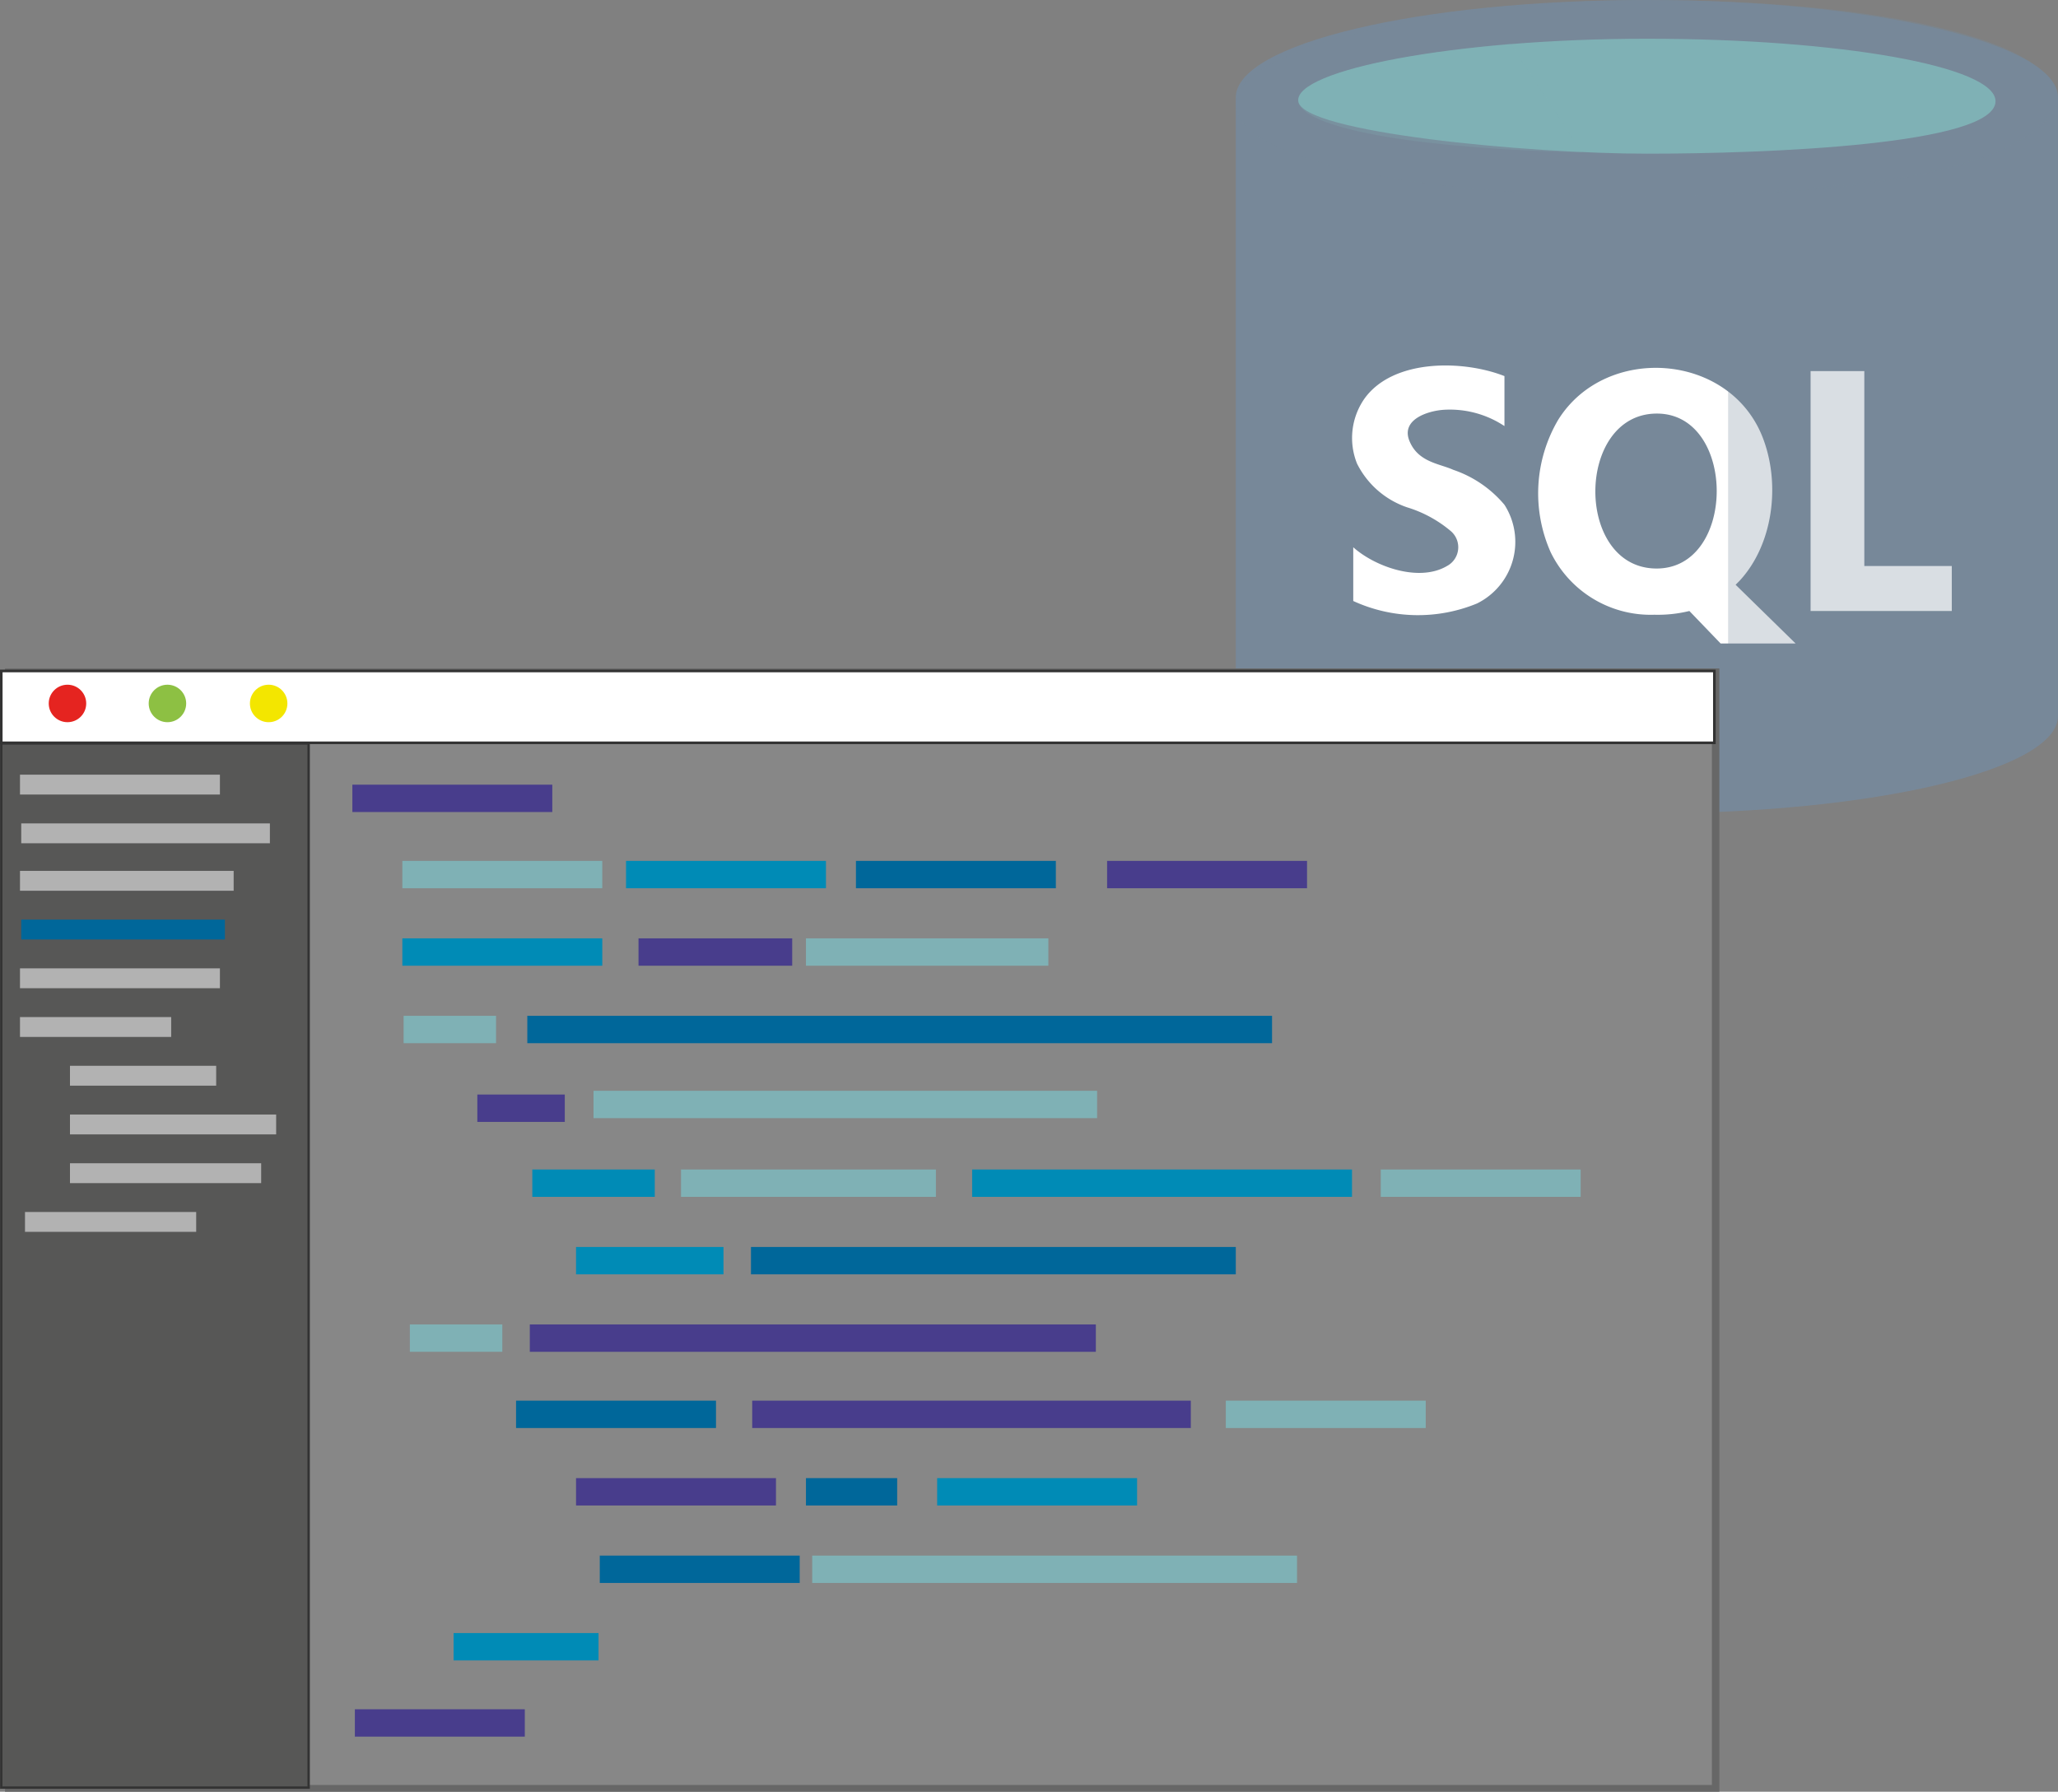
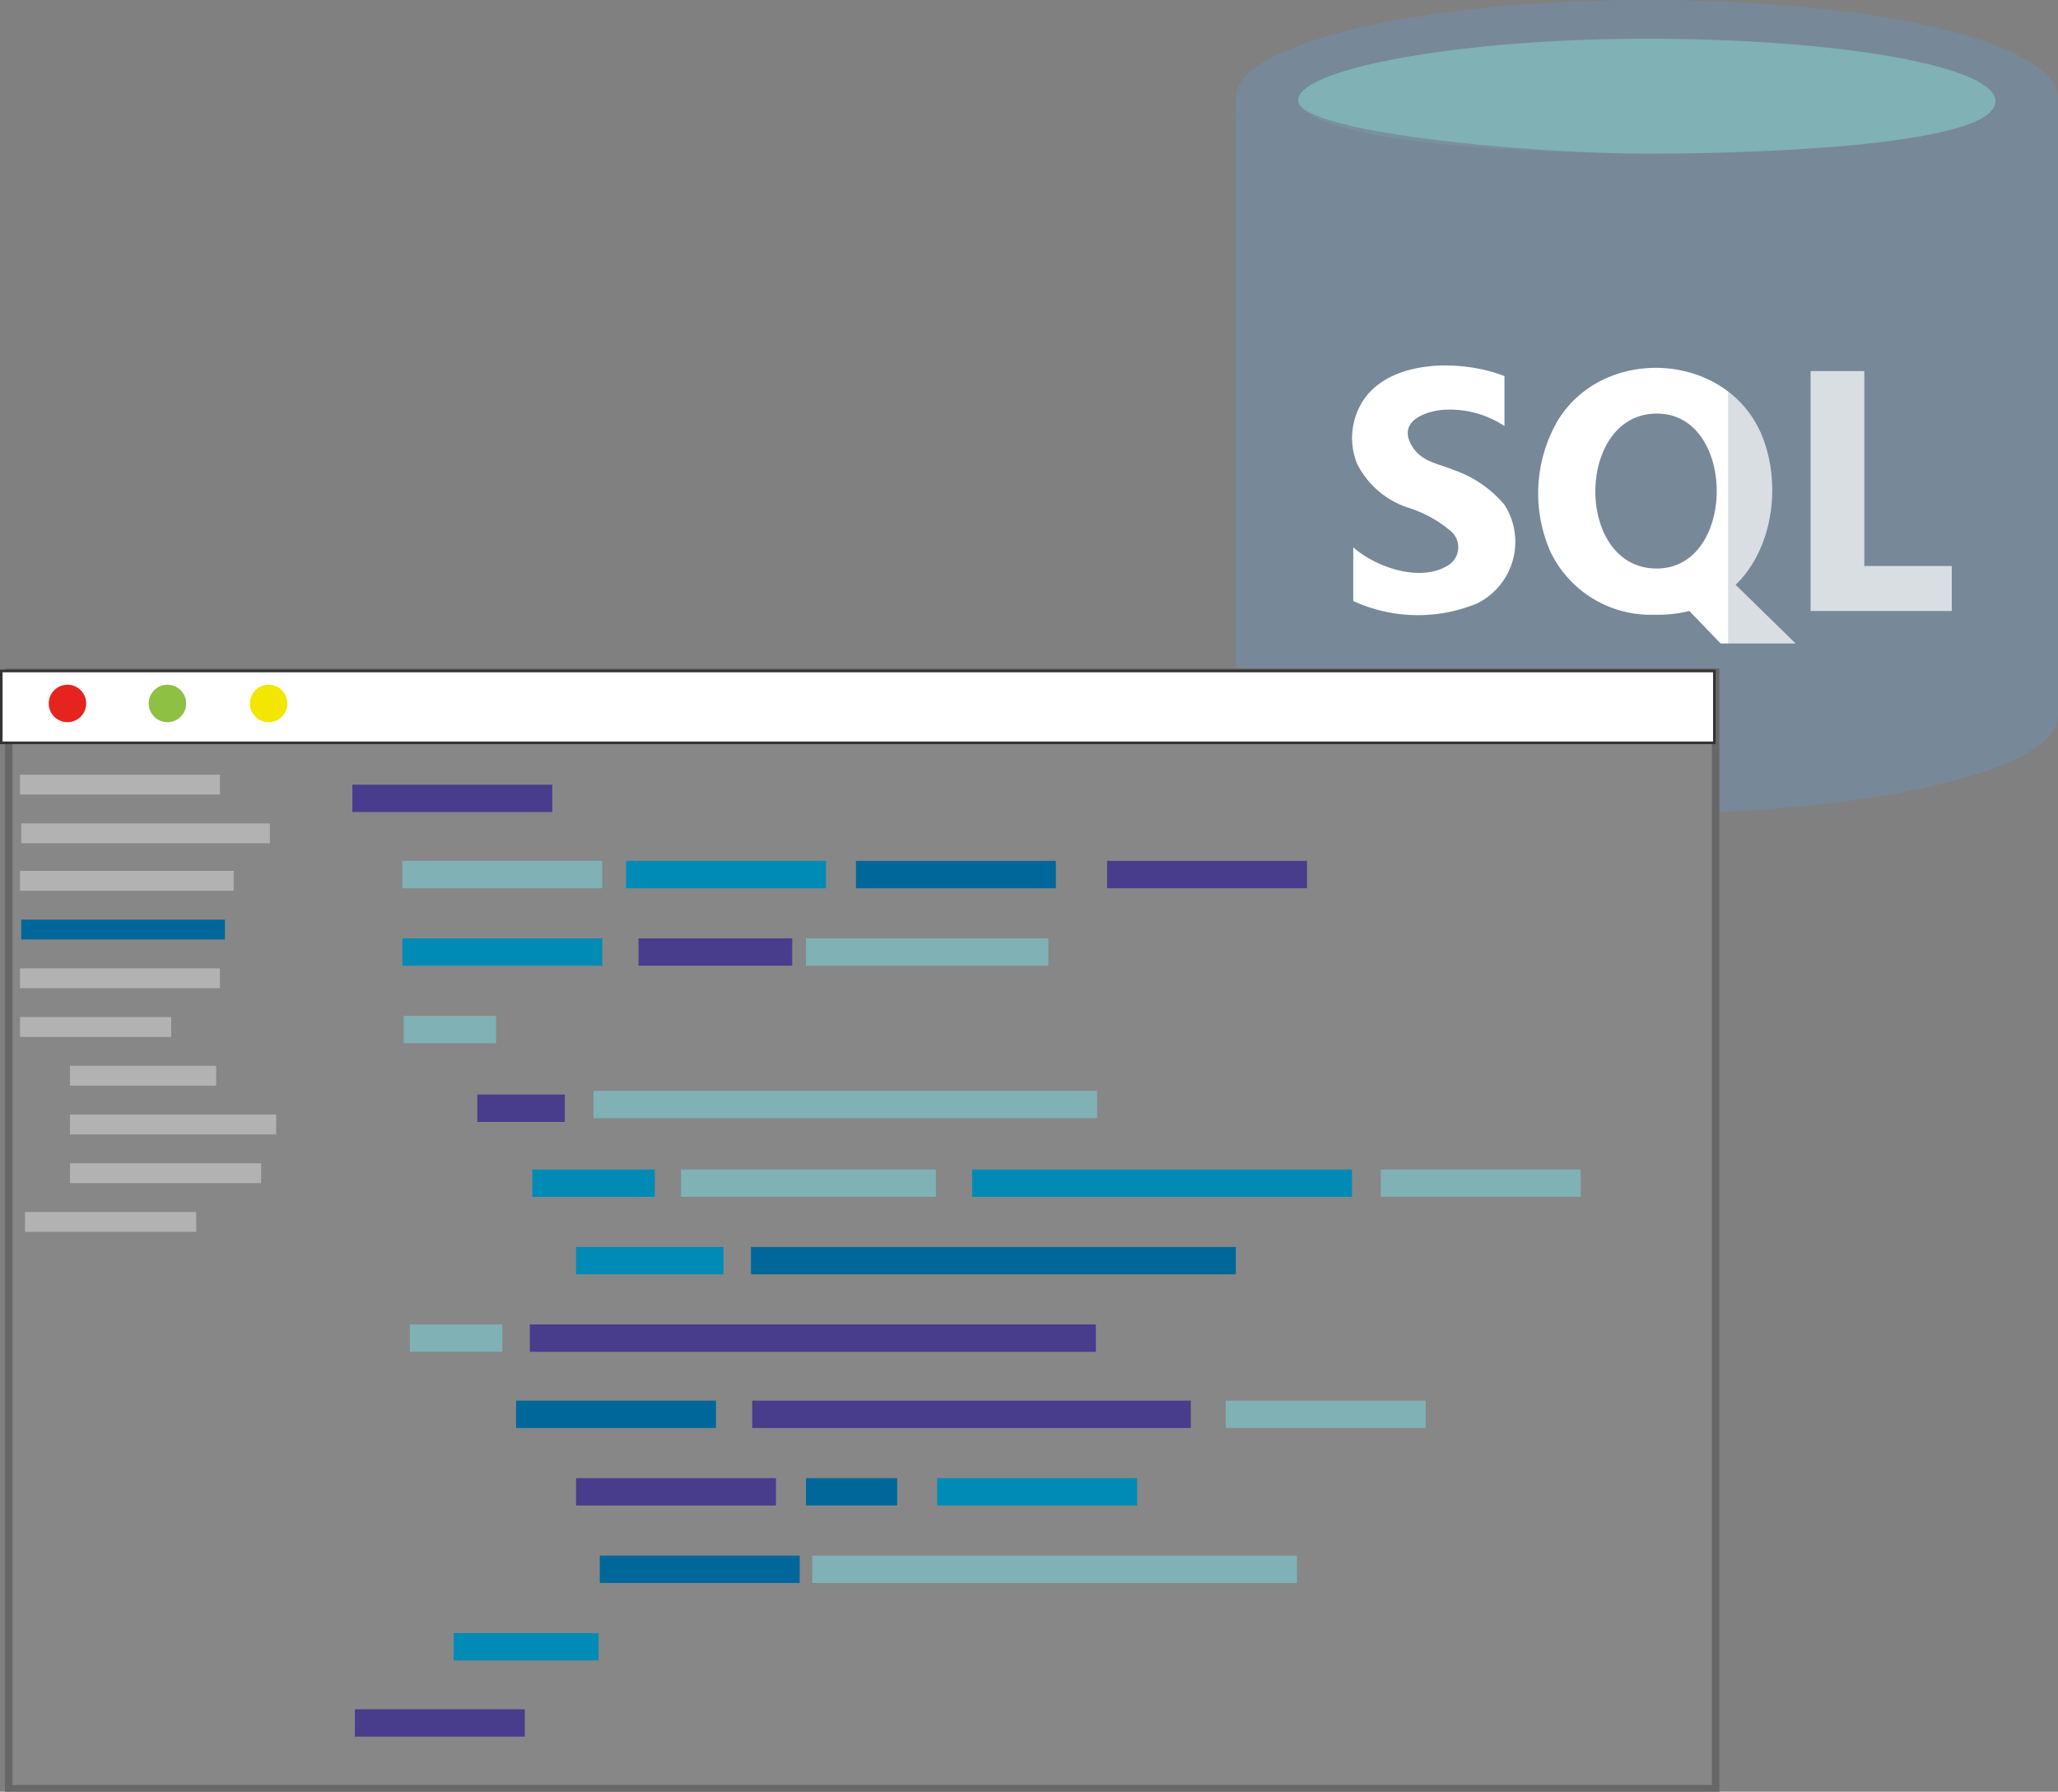
<svg xmlns="http://www.w3.org/2000/svg" width="164.7" height="143.4" viewBox="0 0 164.7 143.4">
  <rect x="0" y="0" width="164.7" height="143.4" fill="#808080" stroke="none" />
  <defs>
    <style>.a{isolation:isolate;}.b,.d,.e{fill:#789;}.c,.i{fill:#fff;}.d{opacity:0.28;}.d,.g{mix-blend-mode:multiply;}.e{opacity:0.44;mix-blend-mode:soft-light;}.f,.g{fill:#7fb1b5;}.g{opacity:0.24;}.h{fill:#878787;stroke:#676767;stroke-width:0.6px;}.h,.i,.j{stroke-miterlimit:10;}.i,.j{stroke:#333;}.i{stroke-width:0.21px;}.j{fill:#575756;stroke-width:0.19px;}.k{fill:#e52420;}.l{fill:#8dc043;}.m{fill:#f3e600;}.n{fill:#b2b2b2;}.o{fill:#00679a;}.p{fill:#483d8c;}.q{fill:#008bb6;}</style>
  </defs>
  <title>JasmineDesign_SQL_Code_Window</title>
  <g class="a">
    <path class="b" d="M703.3,591.9c-18.2,0-32.9,3.5-32.9,7.8v49.5c0,4.3,14.7,7.8,32.9,7.8s32.9-3.5,32.9-7.8V599.7C736.2,595.4,721.5,591.9,703.3,591.9Z" transform="translate(-571.5 -591.9)" />
    <path class="c" d="M679.8,640v-4.3c1.8,1.6,5.3,2.8,7.5,1.5a1.7,1.7,0,0,0,.3-2.8,9.9,9.9,0,0,0-3.5-1.9,7,7,0,0,1-4-3.5,5.5,5.5,0,0,1,.6-5.2c2.3-3.2,7.9-3.1,11.2-1.8v4a7.9,7.9,0,0,0-4.9-1.3c-1.3.1-3.4,0.8-2.7,2.5s2.4,1.8,3.5,2.3a9.2,9.2,0,0,1,4.1,2.8,5.5,5.5,0,0,1-2.2,7.9A12.4,12.4,0,0,1,679.8,640Z" transform="translate(-571.5 -591.9)" />
    <path class="c" d="M703.9,641.1a8.9,8.9,0,0,1-8.3-5,11.6,11.6,0,0,1,.6-10.6c3.8-6.1,13.8-5.4,16.4,1.5,1.4,3.7.8,8.5-1.9,11.4l-0.3.3,4.8,4.7h-6l-2.5-2.6A10.6,10.6,0,0,1,703.9,641.1Zm0.2-16.1c-6.5,0-6.6,12.3-.1,12.4S710.5,625,704.1,625Z" transform="translate(-571.5 -591.9)" />
    <path class="c" d="M727.7,640.8H716.4V621.6h4.3v15.6h7v3.5Z" transform="translate(-571.5 -591.9)" />
    <path class="d" d="M709.8,607.4v49.4c12.3-.6,25.3-3.1,26.2-7.3V600.2C733.5,605.2,723.4,606.6,709.8,607.4Z" transform="translate(-571.5 -591.9)" />
-     <path class="e" d="M736.2,600.2c-2.4,5-14.7,7.4-32.9,7.4s-32.9-2.8-32.9-7.4,17.3-8.3,32.9-8.3C721.5,591.9,736.5,595,736.2,600.2Z" transform="translate(-571.5 -591.9)" />
+     <path class="e" d="M736.2,600.2c-2.4,5-14.7,7.4-32.9,7.4s-32.9-2.8-32.9-7.4,17.3-8.3,32.9-8.3C721.5,591.9,736.5,595,736.2,600.2" transform="translate(-571.5 -591.9)" />
    <path class="f" d="M731.2,600c0-2.8-12.5-5-27.9-5s-28.2,2.5-27.9,5,18.4,4.2,27.9,4.2S731.2,603.5,731.2,600Z" transform="translate(-571.5 -591.9)" />
    <path class="g" d="M698.1,604.1l-5.7-8.7c-10.6,1-17.2,2.8-17,4.6S682.5,603.7,698.1,604.1Z" transform="translate(-571.5 -591.9)" />
    <rect class="h" x="0.7" y="53.8" width="136.6" height="89.36" />
    <rect class="i" x="0.1" y="53.7" width="137.1" height="5.75" />
-     <rect class="j" x="0.1" y="59.5" width="24.6" height="83.57" />
    <ellipse class="k" cx="5.4" cy="56.3" rx="1.5" ry="1.5" />
    <ellipse class="l" cx="13.4" cy="56.3" rx="1.5" ry="1.5" />
    <ellipse class="m" cx="21.5" cy="56.3" rx="1.5" ry="1.5" />
    <rect class="n" x="1.6" y="62" width="16" height="1.59" />
    <rect class="n" x="1.7" y="65.9" width="19.9" height="1.59" />
    <rect class="n" x="1.6" y="69.7" width="17.1" height="1.59" />
    <rect class="o" x="1.7" y="73.6" width="16.3" height="1.59" />
    <rect class="n" x="1.6" y="77.5" width="16" height="1.59" />
    <rect class="n" x="1.6" y="81.4" width="12.1" height="1.59" />
    <rect class="n" x="5.6" y="85.3" width="11.7" height="1.59" />
    <rect class="n" x="5.6" y="89.2" width="16.5" height="1.59" />
    <rect class="n" x="5.6" y="93.1" width="15.3" height="1.59" />
    <rect class="n" x="2" y="97" width="13.7" height="1.59" />
    <rect class="p" x="28.2" y="62.8" width="16" height="2.19" />
    <rect class="f" x="32.2" y="68.9" width="16" height="2.19" />
    <rect class="q" x="50.1" y="68.9" width="16" height="2.19" />
    <rect class="o" x="68.5" y="68.9" width="16" height="2.19" />
    <rect class="p" x="88.6" y="68.9" width="16" height="2.19" />
    <rect class="q" x="32.2" y="75.1" width="16" height="2.19" />
    <rect class="f" x="64.5" y="75.1" width="19.4" height="2.19" />
    <rect class="p" x="51.1" y="75.1" width="12.3" height="2.19" />
    <rect class="q" x="36.3" y="130.7" width="11.6" height="2.19" />
    <rect class="p" x="28.4" y="136.8" width="13.6" height="2.19" />
-     <rect class="o" x="42.2" y="81.3" width="59.6" height="2.19" />
    <rect class="f" x="32.3" y="81.3" width="7.4" height="2.19" />
    <rect class="f" x="32.8" y="106" width="7.4" height="2.19" />
    <rect class="f" x="47.5" y="87.3" width="40.3" height="2.19" />
    <rect class="p" x="38.2" y="87.6" width="7" height="2.19" />
    <rect class="f" x="54.5" y="93.6" width="20.4" height="2.19" />
    <rect class="q" x="77.8" y="93.6" width="30.4" height="2.19" />
    <rect class="f" x="110.5" y="93.6" width="16" height="2.19" />
    <rect class="q" x="42.6" y="93.6" width="9.8" height="2.19" />
    <rect class="o" x="60.1" y="99.8" width="38.8" height="2.19" />
    <rect class="q" x="46.1" y="99.8" width="11.8" height="2.19" />
    <rect class="p" x="42.4" y="106" width="45.3" height="2.19" />
    <rect class="f" x="98.1" y="112.1" width="16" height="2.19" />
    <rect class="p" x="60.2" y="112.1" width="35.1" height="2.19" />
    <rect class="o" x="41.3" y="112.1" width="16" height="2.19" />
    <rect class="o" x="64.5" y="118.3" width="7.3" height="2.19" />
    <rect class="q" x="75" y="118.3" width="16" height="2.19" />
    <rect class="p" x="46.1" y="118.3" width="16" height="2.19" />
    <rect class="f" x="65" y="124.5" width="38.8" height="2.19" />
    <rect class="o" x="48" y="124.5" width="16" height="2.19" />
  </g>
</svg>